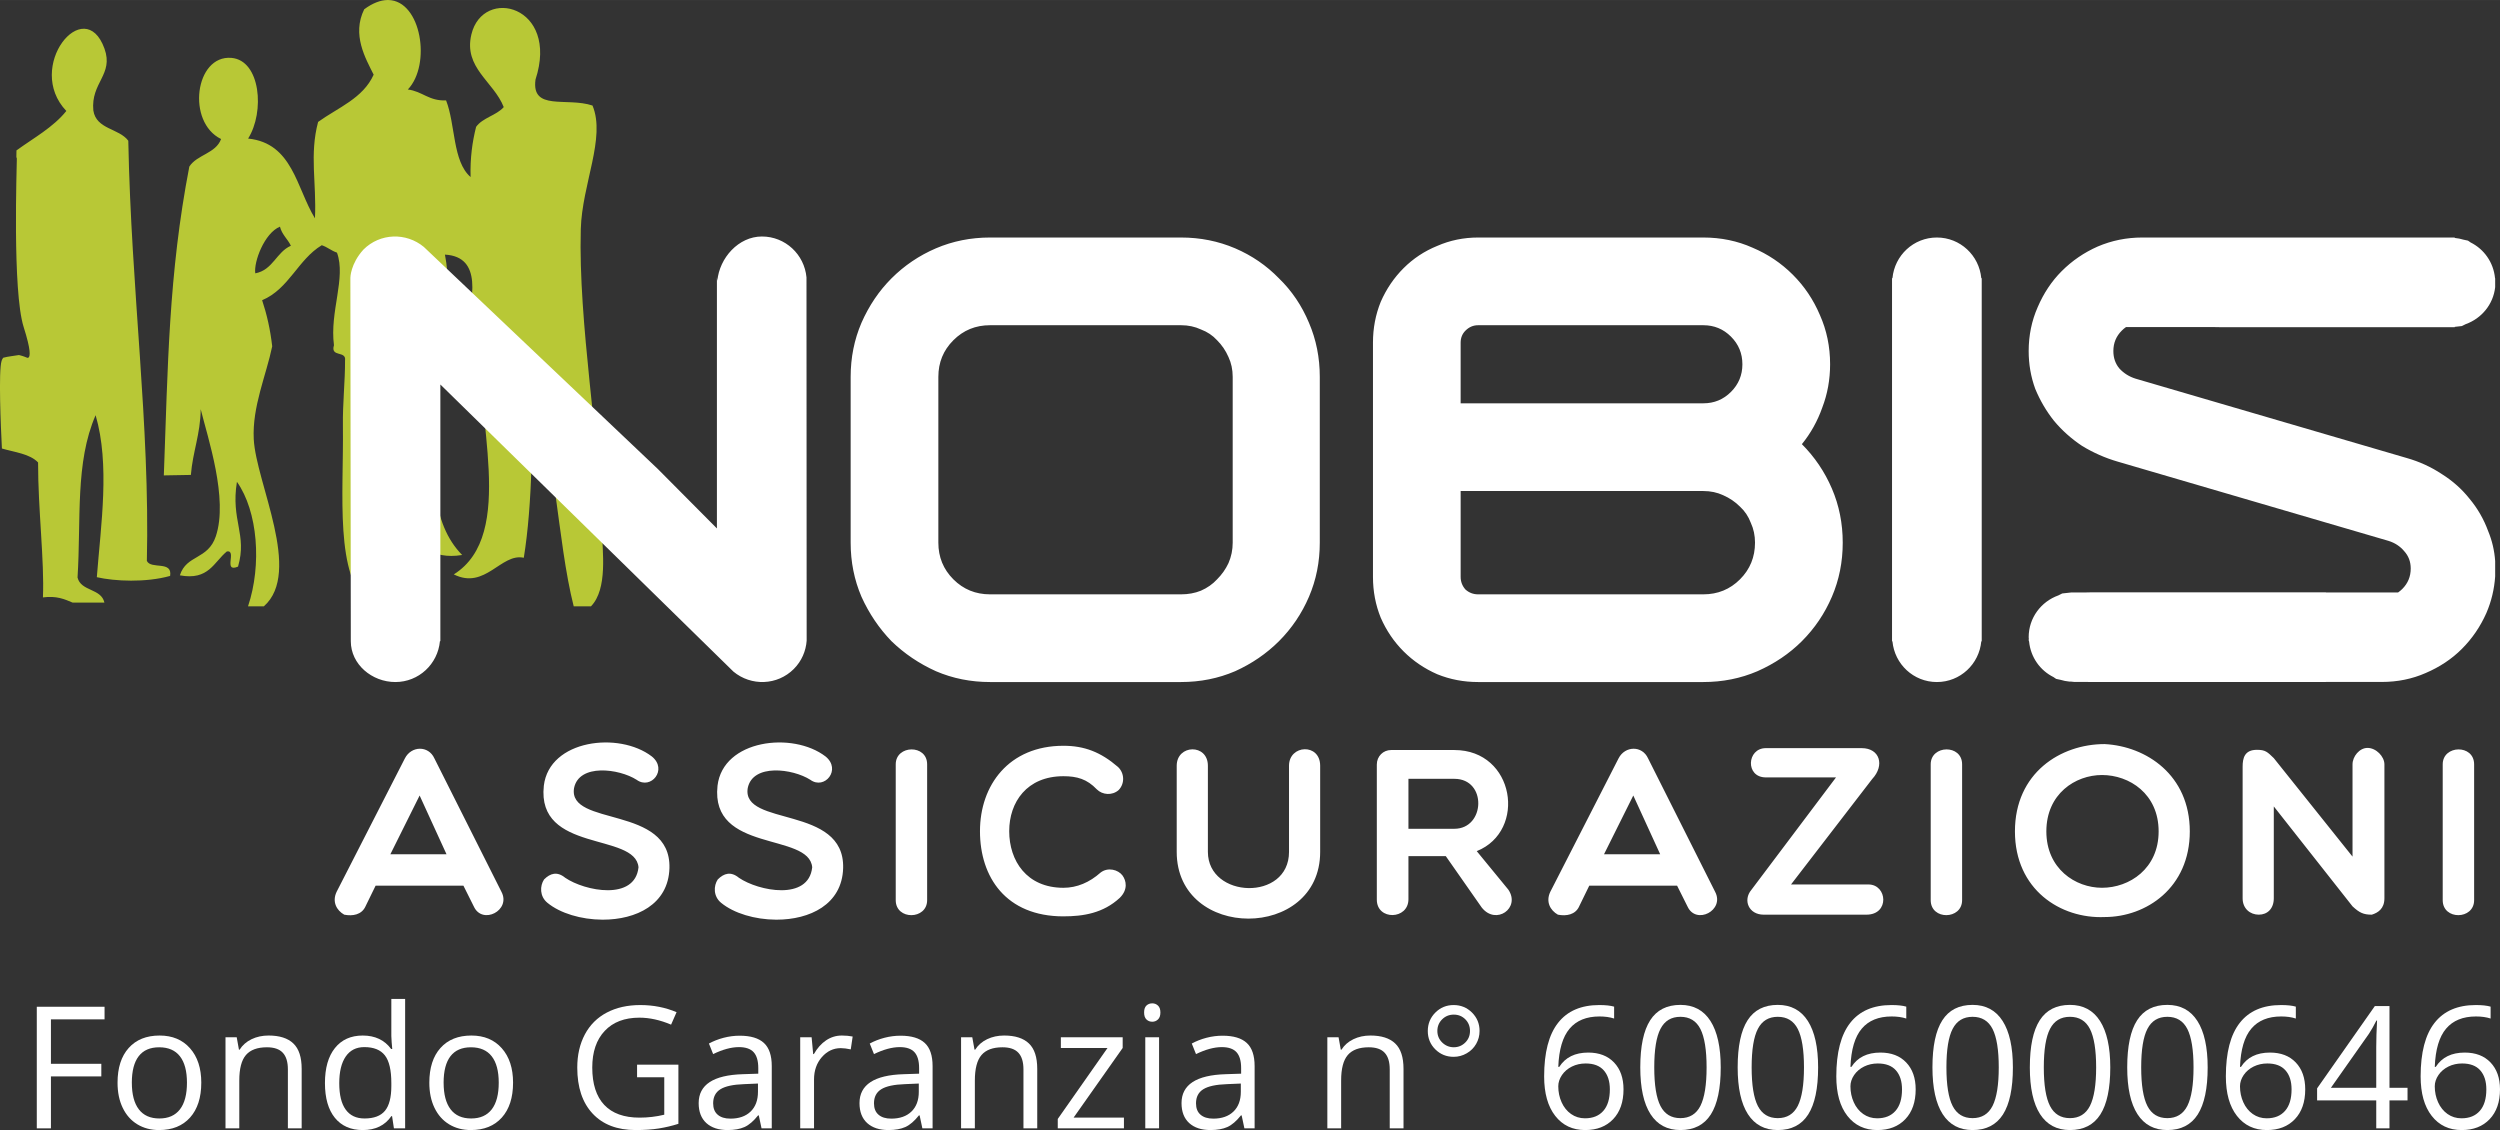
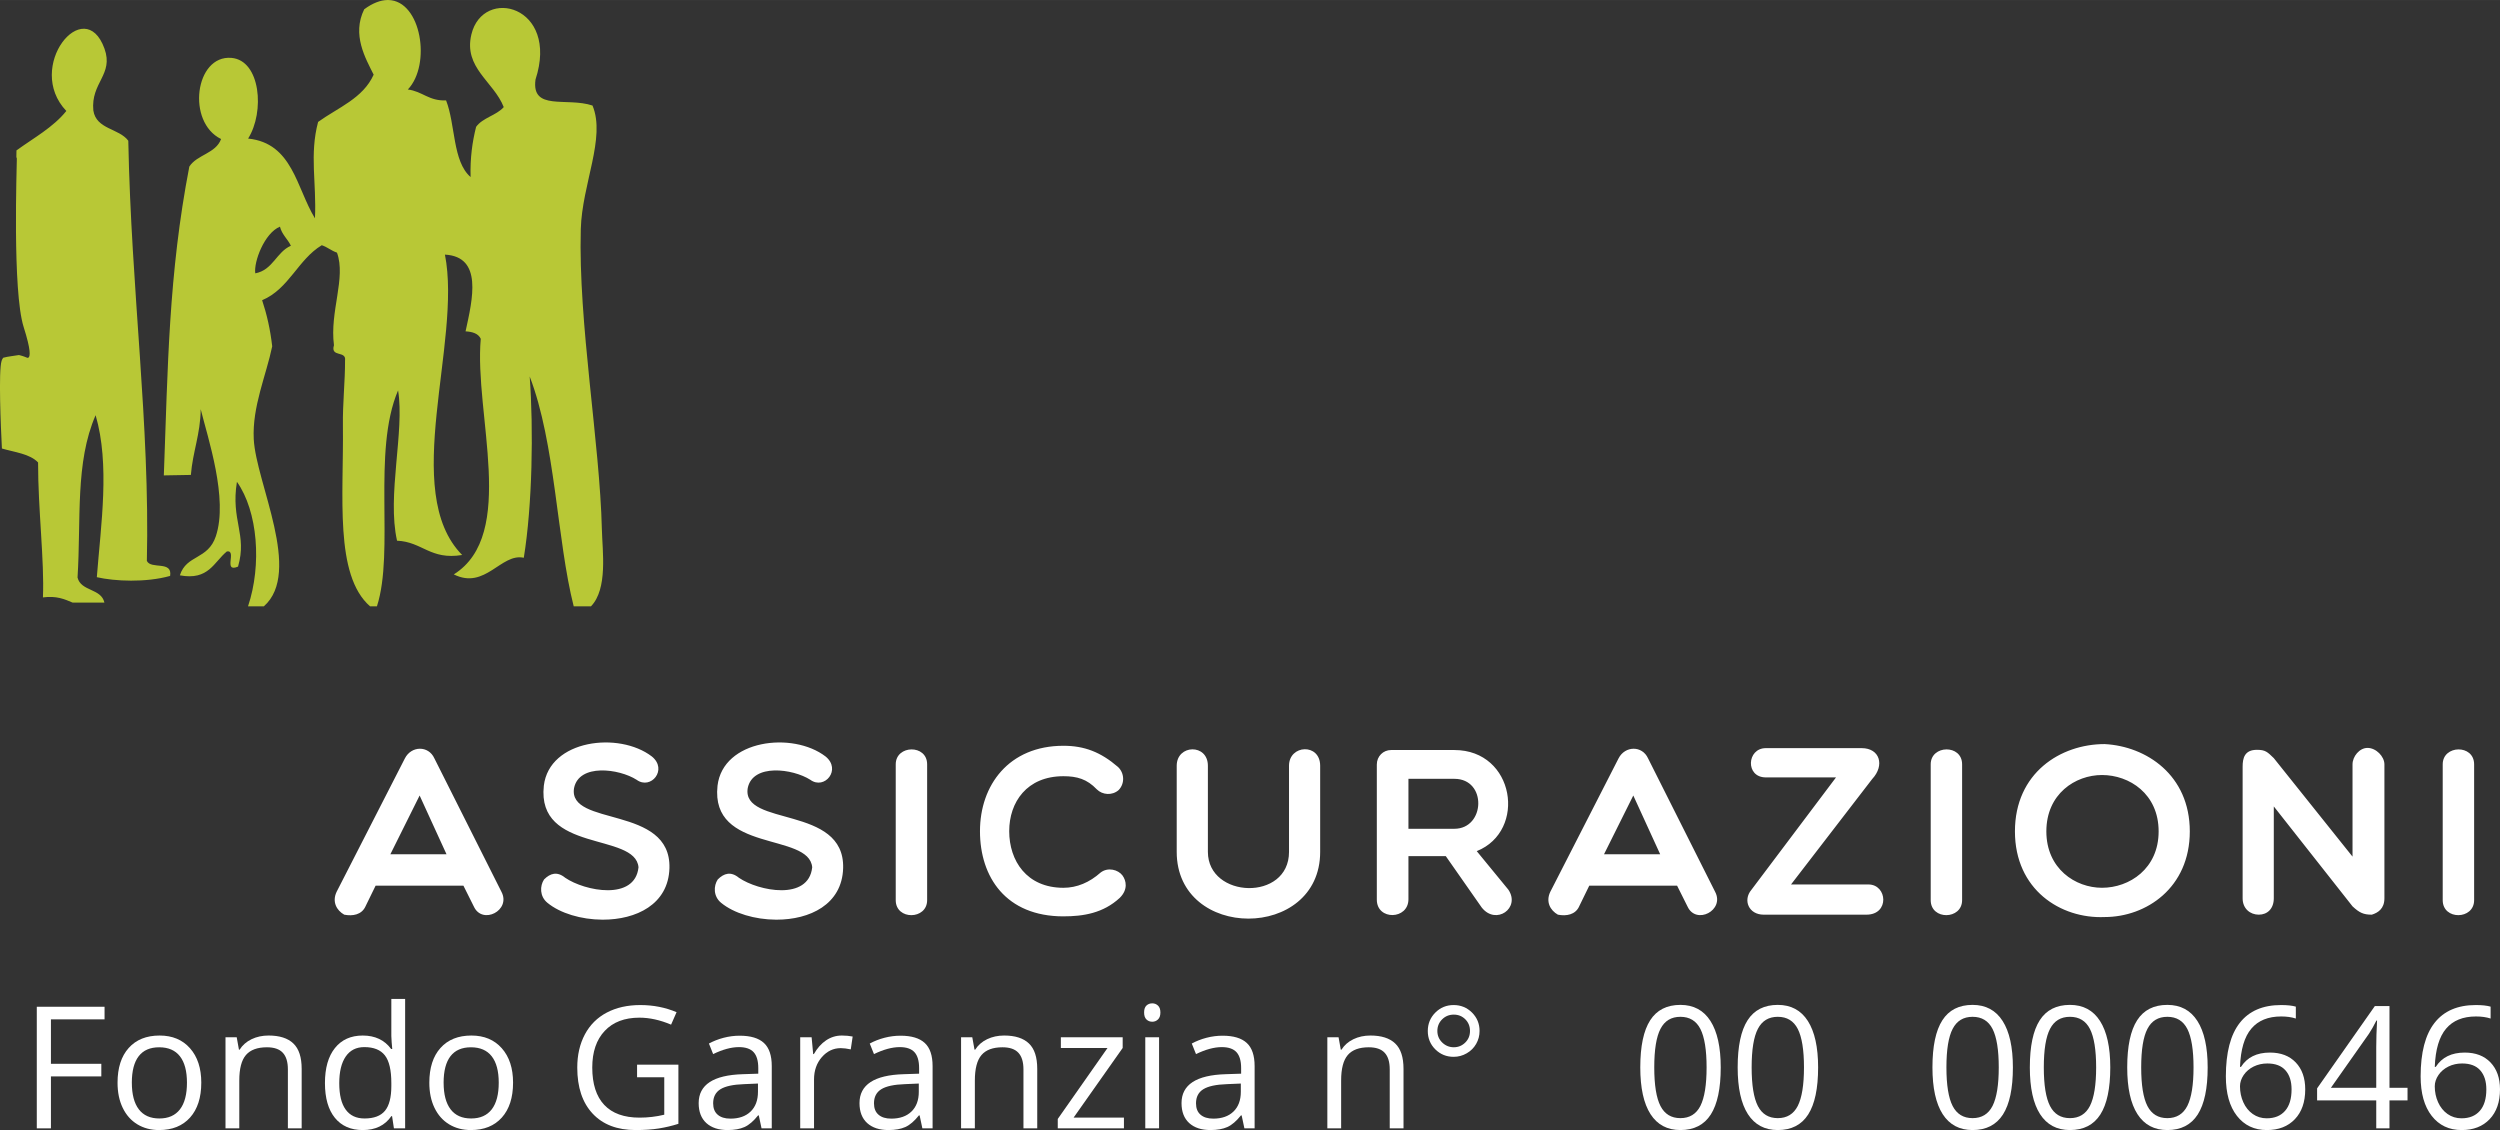
<svg xmlns="http://www.w3.org/2000/svg" xml:space="preserve" width="29.85mm" height="13.493mm" fill-rule="evenodd" clip-rule="evenodd" viewBox="0 0 3032.75 1370.84">
  <rect x="0" y="0" width="3032.75" height="1370.84" fill="#333333" stroke="none" />
  <g id="Livello_x0020_1">
    <g id="nobis_assicurazioni.eps">
      <path fill="#B8C836" fill-rule="nonzero" d="M19.85 190.49l0.14 -8.04c20.94,-15.22 44.46,-27.9 60.48,-47.85 -50.81,-53.31 21.98,-143 46.25,-75.67 11.46,31.73 -16.74,41.05 -13.49,75.1 3.57,23.05 31.14,21.52 42.4,36.67 3.51,181.61 26.35,344.42 22.53,509.69 4.87,10.72 31.31,-0.69 28.21,18.24 -29.54,8.3 -67.36,6.5 -88.91,1.54 4.99,-64.12 16.04,-136.48 -1.47,-196.51 -25.03,57.38 -17.49,126.76 -21.93,196.91 4.11,17.04 28.82,13 32.59,30.41l-38.6 0c-9.85,-4.28 -19.8,-8.44 -35.96,-6.28 1.9,-43.87 -5.98,-107.17 -5.89,-163.69 -9.88,-10.51 -28.2,-12.35 -43.87,-16.93 -1.34,-26.03 -4.33,-94.13 -0.35,-106.46 0.48,-1.43 1.13,-2.66 1.92,-3.65 5.82,-1.66 12.81,-2.13 19.1,-3.3 5.24,1.2 9.38,3.06 9.38,3.06 0,0 4.58,2.9 3.45,-8.22 -0.57,-5.5 -2.56,-14.43 -7.13,-28.87 -13.8,-43.65 -8.2,-195.72 -8.27,-204.17 0,-0.52 -0.21,-1.18 -0.6,-1.97zm319.75 84.45c-19.01,7.82 -31.99,43.05 -29.92,56.62 21.44,-4 25.47,-25.69 43.2,-33.47 -3.94,-8.22 -10.85,-13.48 -13.28,-23.15zm102.18 -263.67c10.43,-7.7 19.83,-11.09 28.09,-11.27l1.28 0c39.97,0.83 52.25,78.5 23.61,108.55 17.73,2.2 25.49,14.16 46.37,13.22 11.55,29.41 7.75,73.92 29.75,93 -0.68,-23.22 2.14,-42.92 6.68,-60.91 8.04,-11.18 24.55,-13.75 33.53,-23.96 -12.16,-31.04 -48.99,-47.62 -39.25,-88.17 14.07,-58.55 107.01,-35.05 77.78,54.75 -5.28,38.65 37.97,21.07 69.16,31.53 16.29,39.14 -12.72,95.29 -14.22,149.9 -3.17,113.86 23.12,259.13 25.57,364.3 0.64,26.56 7.35,72.05 -13.21,93.3l-20.95 0c-20.47,-80.61 -22.15,-197.95 -53.4,-278.81 4.72,63.91 3.24,155.97 -7.15,219.9 -27.58,-6.08 -46.71,39.28 -84.91,20.18 77.3,-48.51 24.55,-194.57 32.7,-285.82 -2.88,-6.24 -9.72,-8.52 -18.43,-9.03 8.63,-39.46 20.92,-90.57 -25.03,-93.09 20.98,106.27 -54.86,287.72 20.9,364.39 -38.68,6.37 -48.16,-16 -79,-17.34 -12.42,-54.89 9.4,-132.83 1.26,-182.37 -31.77,74.44 -4.03,194.95 -25.66,262l-8.33 0c-43.48,-38.01 -31.85,-134.43 -32.94,-218.75 -0.38,-28.05 2.71,-54.15 2.59,-79.54 1.77,-12.31 -18.05,-3.36 -13.44,-18.46 -5.36,-40.94 14.88,-81.44 3.65,-112.32 -6.86,-2.3 -11.56,-6.72 -18.43,-9.01 -28.93,17.39 -39.79,53.06 -72.37,66.72 5.68,17.04 9.92,35.54 12.22,55.92 -7.26,35.2 -24.38,73.18 -22.38,112.61 2.65,52.9 59.32,161.41 12.25,202.83l-19.2 0c16.84,-50.33 11.93,-115.18 -13.46,-151.06 -7.66,46.73 12.74,63.81 1.34,102.86 -18.68,7.82 -0.98,-20.18 -13.45,-18.48 -15.89,12.9 -22.1,35.6 -57.11,29.06 8,-25.36 34.06,-18.57 43.67,-47.52 15.14,-45.55 -9.67,-118.77 -18.39,-153.96 -0.37,30.24 -9.65,51.42 -11.94,79.67l-32.8 0.58c4.94,-131.53 5.69,-244 30.93,-374.63 9.42,-14.6 32.09,-15.76 38.53,-33.42 -42.16,-20.54 -31.67,-102.16 12.57,-98.43 35.36,3 40.61,65.59 20.21,97.87 54.14,5.54 58.59,60.06 81.1,96.79 2.02,-43.45 -6.8,-76.98 3.8,-116.98 24.15,-17.39 54.46,-28.55 67.4,-57.31 -9.97,-20.03 -26.61,-48.57 -11.47,-79.29z" />
-       <path fill="white" fill-rule="nonzero" d="M3026.88 337.79l-0.19 -0.59c-1.88,-19.01 -13.35,-35.08 -29.72,-43.17 -1.08,-0.67 -1.96,-1.52 -3.11,-2.15 0,0 -2.23,-0.52 -5.34,-1.13 -3.45,-1.03 -7,-1.8 -10.69,-2.13l0 -0.51 -379.15 0c-18.93,0 -36.91,3.65 -53.91,10.91 -16.52,7.29 -31.08,17.25 -43.73,29.89 -12.14,12.14 -21.85,26.71 -29.14,43.72 -7.28,16.52 -10.92,34.26 -10.92,53.21 0,16.02 2.66,31.33 7.99,45.91 5.84,14.09 13.38,26.97 22.63,38.62 9.7,11.66 21.1,21.85 34.24,30.6 13.6,8.26 27.94,14.57 42.98,18.96l328.65 96.18c7.79,2.42 14.09,6.56 18.96,12.37 5.35,5.85 8.02,12.88 8.02,21.14 0,9.73 -3.41,17.99 -10.18,24.78 -1.64,1.64 -3.33,3.03 -5.14,4.29l-87.57 0 0 -0.13 -285.5 0 -5.96 0.13 -17.29 0 -11.13 1.22c-1.64,0.72 -3.08,1.54 -4.63,2.33 -20.94,7.51 -36.06,27.18 -36.06,50.72 0,0.59 0.11,1.13 0.16,1.72 -0.05,0.69 -0.16,1.32 -0.16,2.01 0.11,0.58 0.37,1.01 0.51,1.58 1.87,19.02 13.34,35.07 29.72,43.16 1.1,0.66 1.95,1.52 3.08,2.12 0,0 2.25,0.52 5.35,1.15 3.44,1.06 7.02,1.79 10.72,2.13l2.19 0.04c2.53,0.33 4.82,0.5 6.41,0.4l12.97 0 4.11 0.08 285.5 0 0 -0.08 67.83 0c18.93,0 36.77,-3.58 53.28,-10.86 17.01,-7.27 31.57,-16.99 43.73,-29.12 12.65,-12.64 22.58,-27.25 29.88,-43.74 6.06,-14.11 9.59,-28.91 10.62,-44.38l0 -18.59c-0.89,-12.69 -3.72,-24.74 -8.43,-36.13 -5.34,-14.59 -12.88,-27.72 -22.61,-39.35 -9.23,-11.67 -20.39,-21.63 -33.51,-29.91 -13.12,-8.72 -27.45,-15.27 -42.99,-19.66l-328.68 -96.18c-7.77,-2.42 -14.32,-6.56 -19.67,-12.37 -4.87,-5.84 -7.28,-12.86 -7.28,-21.14 0,-9.74 3.39,-17.97 10.21,-24.77 1.62,-1.66 3.32,-3.05 5.1,-4.3l107.1 0 6.21 0.11 285.5 0 0 -0.39 8.64 -0.96c1.65,-0.69 3.08,-1.52 4.61,-2.3 19.22,-6.87 33.54,-23.96 35.8,-44.9l0 -10.56zm-623.38 440.19l0.53 0 0 -440.49 -0.53 0c-2.56,-27.68 -25.55,-49.39 -53.87,-49.39 -28.33,0 -51.33,21.71 -53.9,49.39l-0.51 0 0 440.49 0.51 0c2.57,27.66 25.57,49.38 53.9,49.38 28.32,0 51.31,-21.72 53.87,-49.38zm-181.2 -54.1c8.75,-20.41 13.12,-42.26 13.12,-65.59 0,-23.32 -4.37,-45.16 -13.12,-65.57 -8.75,-20.42 -20.89,-38.37 -36.44,-53.93 10.7,-13.12 18.95,-27.94 24.78,-44.45 6.31,-16.52 9.47,-34.03 9.47,-52.48 0,-21.37 -4.14,-41.28 -12.39,-59.76 -7.79,-18.43 -18.7,-34.73 -32.8,-48.83 -14.07,-14.07 -30.36,-25.01 -48.82,-32.79 -18.47,-8.25 -38.37,-12.37 -59.77,-12.37l-273.25 0c-17.5,0 -34.01,3.39 -49.56,10.18 -15.53,6.31 -29.14,15.33 -40.81,26.98 -11.66,11.63 -20.89,25.26 -27.7,40.79 -6.31,15.57 -9.45,32.1 -9.45,49.56l0 284.2c0,17.51 3.14,34.03 9.45,49.56 6.81,15.54 16.03,29.15 27.7,40.8 11.67,11.67 25.28,20.88 40.81,27.7 15.55,6.32 32.06,9.47 49.56,9.47l273.25 0c23.33,0 45.21,-4.37 65.61,-13.12 20.86,-9.22 38.86,-21.39 53.91,-36.43 15.55,-15.54 27.7,-33.53 36.44,-53.93zm-108.59 -282.02c0,13.13 -4.62,24.28 -13.84,33.52 -9.24,9.26 -20.4,13.86 -33.54,13.86l-294.42 0 0 -73.61c0,-5.83 1.97,-10.68 5.85,-14.56 4.38,-4.39 9.49,-6.56 15.31,-6.56l273.25 0c13.14,0 24.3,4.6 33.54,13.84 9.22,9.25 13.84,20.39 13.84,33.52zm15.3 216.43c0,17.51 -6.07,32.32 -18.21,44.48 -12.14,12.13 -26.96,18.21 -44.47,18.21l-273.25 0c-5.82,0 -10.93,-1.95 -15.31,-5.83 -3.88,-4.38 -5.85,-9.49 -5.85,-15.31l0 -104.19 294.42 0c8.77,0 16.77,1.7 24.07,5.09 7.77,3.4 14.58,8.03 20.4,13.86 5.83,5.33 10.21,11.89 13.12,19.66 3.38,7.29 5.09,15.31 5.09,24.04zm-541.07 65.59c8.75,-20.41 13.1,-42.26 13.1,-65.59l0 -201.12c0,-23.31 -4.35,-45.19 -13.1,-65.57 -8.74,-20.92 -20.89,-38.88 -36.41,-53.93 -15.1,-15.55 -32.8,-27.7 -53.2,-36.46 -20.42,-8.71 -42.28,-13.1 -65.6,-13.1l-231.74 0c-23.32,0 -45.18,4.39 -65.57,13.1 -20.42,8.77 -38.38,20.91 -53.94,36.46 -15.05,15.05 -27.21,33.01 -36.43,53.93 -8.74,20.38 -13.11,42.27 -13.11,65.57l0 201.12c0,23.34 4.37,45.18 13.11,65.59 9.23,20.4 21.39,38.38 36.43,53.93 15.55,15.05 33.52,27.22 53.94,36.43 20.39,8.75 42.26,13.12 65.57,13.12l231.74 0c23.33,0 45.18,-4.37 65.6,-13.12 20.4,-9.22 38.1,-21.39 53.2,-36.43 15.52,-15.54 27.68,-33.53 36.41,-53.93zm-92.55 -65.59c0,8.76 -1.7,16.99 -5.1,24.8 -3.39,7.25 -8.01,13.85 -13.85,19.68 -5.34,5.81 -11.9,10.43 -19.67,13.81 -7.28,2.93 -15.29,4.4 -24.05,4.4l-231.74 0c-17.49,0 -32.3,-6.08 -44.44,-18.21 -12.16,-12.16 -18.22,-26.97 -18.22,-44.48l0 -201.12c0,-17.52 6.06,-32.31 18.22,-44.44 12.14,-12.15 26.95,-18.23 44.44,-18.23l231.74 0c8.76,0 16.76,1.71 24.05,5.1 7.77,2.91 14.33,7.28 19.67,13.13 5.84,5.83 10.45,12.6 13.85,20.39 3.4,7.27 5.1,15.31 5.1,24.05l0 201.12zm-532.4 153.21c9.55,-9.57 14.64,-21.75 15.57,-34.23l-0.21 -440.84c-2.58,-27.75 -25.65,-49.55 -54.07,-49.55 -28.41,0 -51.5,26 -54.08,53.73l-0.51 -4.18 0 304.6 -71.73 -72.18 -283.8 -269.31c-21.45,-17.81 -53.17,-16.9 -73.27,3.2 -15.85,17.46 -15.85,34.24 -15.85,34.24l0.52 440.83c0,28.08 25.64,49.55 54.05,49.55 28.43,0 51.5,-21.81 54.07,-49.55l0.52 0 0 -311.4 355.54 348.31c21.45,17.78 53.18,16.87 73.26,-3.22z" />
      <path fill="white" fill-rule="nonzero" d="M443.25 1099.76l12.41 -25.41 106.5 0 12.69 25.41c10.4,22.49 45.32,4.62 33.48,-17.9l-81.38 -161.9c-7.2,-15.87 -28,-15.3 -35.78,0l-82.83 161.9c-5.76,12.11 0,22.52 9.25,27.71 10.39,2.03 21.06,0 25.68,-9.8zm30.32 -63.51l35.48 -71.25 32.61 71.25 -68.09 0zm301 15.87c-4.33,40.99 -65.22,28.87 -88.87,12.71 -9.82,-8.09 -18.2,-5.49 -25.7,2.01 -5.18,7.8 -5.46,20.51 4.06,28.31 15.48,12.79 41.03,20.34 66.57,20.48l0.82 0c39.84,-0.02 79.42,-18.14 80.65,-62.62 2.01,-76.8 -123.5,-49.66 -115.73,-97 6.06,-30 54.55,-23.67 75.89,-10.08 17.32,12.69 38.11,-12.42 18.48,-28.29 -39.83,-30.59 -124.38,-20.49 -131.03,35.49 -8.94,81.95 111.12,56.29 114.86,98.98zm210.71 0c-4.34,40.99 -65.22,28.87 -88.87,12.71 -9.82,-8.09 -18.2,-5.49 -25.7,2.01 -5.2,7.8 -5.48,20.51 4.04,28.31 15.49,12.79 41.03,20.34 66.58,20.48l0.82 0c39.84,-0.02 79.43,-18.14 80.66,-62.62 2.01,-76.8 -123.52,-49.66 -115.74,-97 6.06,-30 54.54,-23.67 75.91,-10.08 17.31,12.69 38.1,-12.42 18.48,-28.29 -39.85,-30.59 -124.4,-20.49 -131.04,35.49 -8.94,81.95 111.12,56.29 114.87,98.98zm101.33 39.86c0,24.52 38.1,23.94 38.1,0l0 -164.82c0,-24.54 -38.1,-23.67 -38.1,0l0 164.82zm203.47 19.62c23.96,0 48.2,-3.77 68.4,-22.52 10.12,-10.11 7.81,-20.79 3.18,-27.13 -5.19,-6.93 -17.6,-10.38 -26.54,-3.47 -13.29,11.86 -28.59,18.47 -45.04,18.47 -44.72,0 -65.8,-32.9 -65.8,-68.68 0,-35.19 21.36,-66.68 65.8,-66.68 16.45,0 28.57,3.47 40.42,15.9 6.91,6.91 18.76,7.79 26.55,0.88 7.78,-8.09 6.94,-20.82 -0.85,-28.03 -21.07,-18.19 -41,-25.67 -66.11,-25.67 -66.35,0 -101.28,47.9 -101.28,103.6 0,55.71 31.46,103.34 101.28,103.34zm273.63 -78.21c0,60.3 -98.42,56.83 -98.42,0l0 -104.49c0,-27.12 -37.82,-25.97 -37.82,0l0 104.49c0,107.94 174.03,107.94 174.03,0l0 -104.49c0,-27.71 -37.8,-25.69 -37.8,0l0 104.49zm144.87 5.19l45.33 0 43.58 62.32c17.32,21.93 47.33,0.58 32.31,-21.65l-38.36 -46.75c61.16,-24.54 46.16,-122.66 -27.14,-122.66l-76.76 0c-9.53,0 -17.32,7.52 -17.32,17.61l0 163.92c0,25.41 38.36,24.55 38.36,-0.56l0 -52.23zm0 -93.81l55.72 0c39.83,0 37.52,60.6 0,60.6l-55.72 0 0 -60.6zm206.97 154.99l12.4 -25.41 106.51 0 12.71 25.41c10.38,22.49 45.3,4.62 33.46,-17.9l-81.37 -161.9c-7.22,-15.87 -28,-15.3 -35.79,0l-82.82 161.9c-5.77,12.11 0,22.52 9.23,27.71 10.38,2.03 21.08,0 25.69,-9.8zm30.3 -63.51l35.5 -71.25 32.6 71.25 -68.1 0zm318.33 73.31c28.3,0 25.42,-36.65 2.33,-36.65l-93.81 0 98.42 -127.86c15.61,-16.71 9.24,-37.51 -12.69,-37.51l-116.3 0c-23.1,0 -25.12,35.5 0,35.5l85.14 0 -102.75 136.51c-10.39,12.43 -3.18,30.01 15,30.01l124.66 0zm77.96 -17.59c0,24.52 38.09,23.94 38.09,0l0 -164.82c0,-24.54 -38.09,-23.67 -38.09,0l0 164.82zm314.3 -83.43c0,-68.39 -52.8,-103.32 -103.33,-105.92 -53.39,0 -108.79,34.92 -108.79,105.92 0,70.7 55.4,106.2 108.79,103.9 50.53,0 103.33,-35.5 103.33,-103.9zm-37.81 0c0,45.3 -35.48,68.4 -68.69,68.4 -32.32,0 -67.51,-23.09 -67.51,-68.4 0,-45.57 35.19,-68.39 67.51,-68.39 33.21,0 68.69,22.82 68.69,68.39zm101.89 81.12c0,12.7 9.25,19.9 19.62,19.9 10.4,0 18.2,-7.2 18.2,-19.9l0 -111.41 95.51 121.22c8.37,7.78 13.27,10.1 23.38,10.1 7.51,-2.32 15.3,-7.2 15.3,-19.9l0 -162.5c0,-9.51 -10.11,-19.91 -20.49,-19.91 -9.81,0 -18.19,10.4 -18.19,19.91l0 111.97 -95.51 -119.48c-7.79,-7.51 -10.12,-10.08 -20.49,-10.08 -15.03,0 -17.32,10.08 -17.32,20.48l0 159.6zm242.73 2.32c0,24.52 38.11,23.94 38.11,0l0 -164.82c0,-24.54 -38.11,-23.67 -38.11,0l0 164.82z" />
    </g>
    <polygon fill="white" fill-rule="nonzero" points="61.78,1368.78 44.63,1368.78 44.63,1221.27 126.83,1221.27 126.83,1236.56 61.78,1236.56 61.78,1290.48 122.91,1290.48 122.91,1305.77 61.78,1305.77 " />
    <path id="1" fill="white" fill-rule="nonzero" d="M244.17 1313.41c0,18.04 -4.54,32.13 -13.6,42.26 -9.08,10.12 -21.62,15.18 -37.63,15.18 -9.89,0 -18.66,-2.31 -26.34,-6.95 -7.64,-4.65 -13.56,-11.33 -17.73,-20 -4.21,-8.68 -6.27,-18.84 -6.27,-30.48 0,-18.04 4.51,-32.09 13.53,-42.14 8.99,-10.06 21.52,-15.09 37.5,-15.09 15.49,0 27.76,5.13 36.88,15.43 9.12,10.29 13.67,24.24 13.67,41.8zm-84.23 0c0,14.12 2.82,24.9 8.47,32.3 5.65,7.41 13.95,11.09 24.93,11.09 10.95,0 19.28,-3.69 24.96,-11.05 5.68,-7.38 8.5,-18.15 8.5,-32.34 0,-14.05 -2.82,-24.72 -8.5,-32.02 -5.68,-7.29 -14.08,-10.94 -25.18,-10.94 -10.98,0 -19.24,3.58 -24.82,10.77 -5.58,7.2 -8.37,17.94 -8.37,32.2z" />
    <path id="2" fill="white" fill-rule="nonzero" d="M349.23 1368.78l0 -71.52c0,-9.02 -2.03,-15.74 -6.16,-20.18 -4.1,-4.45 -10.55,-6.64 -19.28,-6.64 -11.57,0 -20.05,3.13 -25.42,9.36 -5.41,6.27 -8.09,16.6 -8.09,31l0 57.98 -16.73 0 0 -110.53 13.6 0 2.71 15.08 0.83 0c3.44,-5.44 8.23,-9.67 14.43,-12.67 6.2,-3 13.09,-4.48 20.7,-4.48 13.32,0 23.34,3.21 30.05,9.64 6.76,6.41 10.09,16.7 10.09,30.83l0 72.14 -16.73 0z" />
    <path id="3" fill="white" fill-rule="nonzero" d="M475.64 1353.98l-0.9 0c-7.74,11.26 -19.31,16.87 -34.71,16.87 -14.46,0 -25.73,-4.96 -33.78,-14.83 -8.02,-9.89 -12.05,-23.97 -12.05,-42.18 0,-18.25 4.03,-32.4 12.12,-42.49 8.06,-10.09 19.31,-15.16 33.71,-15.16 14.98,0 26.48,5.45 34.5,16.36l1.31 0 -0.69 -7.99 -0.42 -7.75 0 -45.04 16.74 0 0 157.02 -13.6 0 -2.24 -14.8zm-33.51 2.82c11.43,0 19.73,-3.1 24.89,-9.34 5.13,-6.23 7.71,-16.26 7.71,-30.12l0 -3.52c0,-15.67 -2.61,-26.86 -7.81,-33.54 -5.23,-6.72 -13.56,-10.06 -24.99,-10.06 -9.81,0 -17.32,3.82 -22.56,11.47 -5.2,7.61 -7.82,18.39 -7.82,32.33 0,14.12 2.58,24.76 7.78,31.95 5.17,7.2 12.78,10.82 22.8,10.82z" />
    <path id="4" fill="white" fill-rule="nonzero" d="M622.39 1313.41c0,18.04 -4.54,32.13 -13.6,42.26 -9.08,10.12 -21.62,15.18 -37.63,15.18 -9.89,0 -18.66,-2.31 -26.34,-6.95 -7.64,-4.65 -13.56,-11.33 -17.73,-20 -4.21,-8.68 -6.27,-18.84 -6.27,-30.48 0,-18.04 4.51,-32.09 13.53,-42.14 8.99,-10.06 21.52,-15.09 37.5,-15.09 15.49,0 27.76,5.13 36.88,15.43 9.12,10.29 13.67,24.24 13.67,41.8zm-84.23 0c0,14.12 2.82,24.9 8.47,32.3 5.65,7.41 13.95,11.09 24.93,11.09 10.95,0 19.28,-3.69 24.96,-11.05 5.68,-7.38 8.5,-18.15 8.5,-32.34 0,-14.05 -2.82,-24.72 -8.5,-32.02 -5.68,-7.29 -14.08,-10.94 -25.18,-10.94 -10.98,0 -19.24,3.58 -24.82,10.77 -5.58,7.2 -8.37,17.94 -8.37,32.2z" />
    <path id="5" fill="white" fill-rule="nonzero" d="M772.83 1291.52l50.14 0 0 71.76c-7.81,2.48 -15.74,4.37 -23.83,5.65 -8.06,1.27 -17.42,1.92 -28.03,1.92 -22.35,0 -39.74,-6.64 -52.17,-19.93 -12.43,-13.29 -18.66,-31.88 -18.66,-55.85 0,-15.32 3.1,-28.75 9.24,-40.29 6.16,-11.53 15.01,-20.35 26.58,-26.44 11.57,-6.1 25.14,-9.13 40.67,-9.13 15.74,0 30.4,2.9 43.97,8.65l-6.64 15.12c-13.33,-5.65 -26.14,-8.47 -38.44,-8.47 -17.97,0 -31.98,5.34 -42.07,16.05 -10.09,10.67 -15.12,25.51 -15.12,44.48 0,19.9 4.86,35.02 14.57,45.32 9.7,10.29 24,15.42 42.83,15.42 10.19,0 20.18,-1.17 29.95,-3.55l0 -45.43 -32.99 0 0 -15.28z" />
    <path id="6" fill="white" fill-rule="nonzero" d="M923.83 1368.78l-3.34 -15.74 -0.82 0c-5.51,6.92 -10.98,11.64 -16.46,14.12 -5.51,2.44 -12.32,3.68 -20.52,3.68 -10.98,0 -19.56,-2.82 -25.8,-8.46 -6.2,-5.69 -9.33,-13.71 -9.33,-24.18 0,-22.34 17.87,-34.05 53.54,-35.12l18.77 -0.62 0 -6.85c0,-8.65 -1.86,-15.05 -5.58,-19.18 -3.75,-4.12 -9.71,-6.2 -17.9,-6.2 -9.23,0 -19.63,2.82 -31.27,8.47l-5.12 -12.81c5.44,-2.96 11.39,-5.3 17.86,-6.99 6.51,-1.69 13.03,-2.51 19.53,-2.51 13.19,0 22.93,2.93 29.3,8.78 6.37,5.85 9.54,15.22 9.54,28.13l0 75.48 -12.4 0zm-37.85 -11.78c10.43,0 18.63,-2.85 24.56,-8.58 5.95,-5.72 8.95,-13.71 8.95,-24l0 -9.99 -16.77 0.72c-13.29,0.45 -22.89,2.51 -28.78,6.2 -5.88,3.65 -8.82,9.37 -8.82,17.08 0,6.07 1.83,10.68 5.52,13.81 3.65,3.17 8.78,4.75 15.35,4.75z" />
    <path id="7" fill="white" fill-rule="nonzero" d="M1021.18 1256.18c4.89,0 9.3,0.42 13.19,1.21l-2.31 15.6c-4.58,-1 -8.62,-1.51 -12.12,-1.51 -8.92,0 -16.57,3.62 -22.94,10.88 -6.33,7.26 -9.5,16.33 -9.5,27.14l0 59.29 -16.77 0 0 -110.53 13.85 0 1.89 20.42 0.83 0c4.09,-7.2 9.02,-12.74 14.8,-16.63 5.78,-3.89 12.12,-5.86 19.08,-5.86z" />
    <path id="8" fill="white" fill-rule="nonzero" d="M1118.93 1368.78l-3.34 -15.74 -0.82 0c-5.51,6.92 -10.98,11.64 -16.46,14.12 -5.51,2.44 -12.32,3.68 -20.52,3.68 -10.98,0 -19.56,-2.82 -25.8,-8.46 -6.2,-5.69 -9.33,-13.71 -9.33,-24.18 0,-22.34 17.87,-34.05 53.54,-35.12l18.77 -0.62 0 -6.85c0,-8.65 -1.86,-15.05 -5.58,-19.18 -3.75,-4.12 -9.71,-6.2 -17.9,-6.2 -9.23,0 -19.63,2.82 -31.27,8.47l-5.12 -12.81c5.44,-2.96 11.39,-5.3 17.86,-6.99 6.51,-1.69 13.03,-2.51 19.53,-2.51 13.19,0 22.93,2.93 29.3,8.78 6.37,5.85 9.54,15.22 9.54,28.13l0 75.48 -12.4 0zm-37.85 -11.78c10.43,0 18.63,-2.85 24.56,-8.58 5.95,-5.72 8.95,-13.71 8.95,-24l0 -9.99 -16.77 0.72c-13.29,0.45 -22.89,2.51 -28.78,6.2 -5.88,3.65 -8.82,9.37 -8.82,17.08 0,6.07 1.83,10.68 5.52,13.81 3.65,3.17 8.78,4.75 15.35,4.75z" />
    <path id="9" fill="white" fill-rule="nonzero" d="M1241.55 1368.78l0 -71.52c0,-9.02 -2.03,-15.74 -6.16,-20.18 -4.1,-4.45 -10.55,-6.64 -19.28,-6.64 -11.57,0 -20.05,3.13 -25.42,9.36 -5.41,6.27 -8.09,16.6 -8.09,31l0 57.98 -16.73 0 0 -110.53 13.6 0 2.71 15.08 0.83 0c3.44,-5.44 8.23,-9.67 14.43,-12.67 6.2,-3 13.09,-4.48 20.7,-4.48 13.32,0 23.34,3.21 30.05,9.64 6.76,6.41 10.09,16.7 10.09,30.83l0 72.14 -16.73 0z" />
    <polygon id="10" fill="white" fill-rule="nonzero" points="1363.45,1368.78 1283.17,1368.78 1283.17,1357.38 1343.54,1271.27 1286.93,1271.27 1286.93,1258.25 1361.92,1258.25 1361.92,1271.27 1302.36,1355.77 1363.45,1355.77 " />
    <path id="11" fill="white" fill-rule="nonzero" d="M1406.07 1368.78l-16.73 0 0 -110.53 16.73 0 0 110.53zm-18.15 -140.56c0,-3.82 0.92,-6.6 2.82,-8.4 1.89,-1.79 4.24,-2.68 7.06,-2.68 2.68,0 5.02,0.89 6.95,2.72 1.96,1.82 2.93,4.61 2.93,8.36 0,3.79 -0.97,6.61 -2.93,8.44 -1.93,1.86 -4.27,2.78 -6.95,2.78 -2.82,0 -5.17,-0.92 -7.06,-2.78 -1.9,-1.83 -2.82,-4.65 -2.82,-8.44z" />
    <path id="12" fill="white" fill-rule="nonzero" d="M1509.58 1368.78l-3.34 -15.74 -0.82 0c-5.51,6.92 -10.98,11.64 -16.46,14.12 -5.51,2.44 -12.32,3.68 -20.52,3.68 -10.98,0 -19.56,-2.82 -25.8,-8.46 -6.2,-5.69 -9.33,-13.71 -9.33,-24.18 0,-22.34 17.87,-34.05 53.54,-35.12l18.77 -0.62 0 -6.85c0,-8.65 -1.86,-15.05 -5.58,-19.18 -3.75,-4.12 -9.71,-6.2 -17.9,-6.2 -9.23,0 -19.63,2.82 -31.27,8.47l-5.12 -12.81c5.44,-2.96 11.39,-5.3 17.86,-6.99 6.51,-1.69 13.03,-2.51 19.53,-2.51 13.19,0 22.93,2.93 29.3,8.78 6.37,5.85 9.54,15.22 9.54,28.13l0 75.48 -12.4 0zm-37.85 -11.78c10.43,0 18.63,-2.85 24.56,-8.58 5.95,-5.72 8.95,-13.71 8.95,-24l0 -9.99 -16.77 0.72c-13.29,0.45 -22.89,2.51 -28.78,6.2 -5.88,3.65 -8.82,9.37 -8.82,17.08 0,6.07 1.83,10.68 5.52,13.81 3.65,3.17 8.78,4.75 15.35,4.75z" />
    <path id="13" fill="white" fill-rule="nonzero" d="M1685.88 1368.78l0 -71.52c0,-9.02 -2.03,-15.74 -6.16,-20.18 -4.1,-4.45 -10.55,-6.64 -19.28,-6.64 -11.57,0 -20.05,3.13 -25.42,9.36 -5.41,6.27 -8.09,16.6 -8.09,31l0 57.98 -16.73 0 0 -110.53 13.6 0 2.71 15.08 0.83 0c3.44,-5.44 8.23,-9.67 14.43,-12.67 6.2,-3 13.09,-4.48 20.7,-4.48 13.32,0 23.34,3.21 30.05,9.64 6.76,6.41 10.09,16.7 10.09,30.83l0 72.14 -16.73 0z" />
    <path id="14" fill="white" fill-rule="nonzero" d="M1732.06 1250.64c0,-8.72 3.03,-16.15 9.12,-22.28 6.1,-6.1 13.49,-9.16 22.24,-9.16 8.72,0 16.15,3.04 22.28,9.13 6.1,6.09 9.16,13.53 9.16,22.31 0,5.65 -1.38,10.88 -4.14,15.7 -2.75,4.79 -6.57,8.62 -11.5,11.43 -4.89,2.82 -10.16,4.24 -15.81,4.24 -8.75,0 -16.14,-3.03 -22.24,-9.05 -6.1,-6.07 -9.12,-13.5 -9.12,-22.31zm11.6 0c0,5.51 1.96,10.19 5.88,14.01 3.93,3.82 8.62,5.75 14.05,5.75 5.41,0 10.02,-1.89 13.88,-5.68 3.86,-3.79 5.78,-8.5 5.78,-14.08 0,-5.62 -1.89,-10.36 -5.68,-14.15 -3.79,-3.79 -8.46,-5.68 -13.98,-5.68 -5.58,0 -10.29,1.92 -14.15,5.75 -3.85,3.82 -5.78,8.53 -5.78,14.08z" />
-     <path id="15" fill="white" fill-rule="nonzero" d="M1873.2 1305.77c0,-29 5.65,-50.66 16.92,-65.01 11.26,-14.36 27.92,-21.56 50,-21.56 7.61,0 13.59,0.66 17.97,1.93l0 14.43c-5.2,-1.69 -11.13,-2.51 -17.77,-2.51 -15.81,0 -27.89,4.93 -36.22,14.77 -8.37,9.85 -12.95,25.31 -13.75,46.38l1.21 0c7.41,-11.57 19.11,-17.35 35.12,-17.35 13.26,0 23.69,3.99 31.33,12.02 7.64,8.02 11.47,18.87 11.47,32.6 0,15.36 -4.21,27.41 -12.57,36.19 -8.37,8.79 -19.7,13.19 -33.95,13.19 -15.29,0 -27.38,-5.75 -36.33,-17.21 -8.95,-11.47 -13.43,-27.41 -13.43,-47.86zm49.55 50.82c9.58,0 16.98,-3 22.25,-9.02 5.3,-6.02 7.91,-14.73 7.91,-26.1 0,-9.77 -2.44,-17.42 -7.37,-23.03 -4.89,-5.58 -12.22,-8.37 -22.01,-8.37 -6.02,0 -11.6,1.24 -16.63,3.72 -5.06,2.52 -9.08,5.92 -12.08,10.3 -2.97,4.41 -4.48,8.92 -4.48,13.63 0,6.95 1.34,13.39 4.03,19.39 2.68,5.99 6.5,10.74 11.46,14.25 4.96,3.47 10.58,5.23 16.91,5.23z" />
    <path id="16" fill="white" fill-rule="nonzero" d="M2087.42 1294.85c0,25.52 -4.02,44.56 -12.05,57.13 -8.06,12.57 -20.35,18.87 -36.88,18.87 -15.91,0 -27.96,-6.43 -36.26,-19.31 -8.26,-12.88 -12.4,-31.78 -12.4,-56.68 0,-25.68 4,-44.72 12.02,-57.19 7.99,-12.43 20.22,-18.66 36.64,-18.66 16.01,0 28.17,6.51 36.46,19.49 8.3,12.98 12.47,31.79 12.47,56.37zm-80.64 -0.03c0,21.46 2.51,37.08 7.57,46.9 5.07,9.78 13.09,14.67 24.14,14.67 11.16,0 19.25,-4.96 24.28,-14.87 4.99,-9.96 7.5,-25.48 7.5,-46.7 0,-21.17 -2.51,-36.71 -7.5,-46.58 -5.03,-9.86 -13.13,-14.77 -24.28,-14.77 -11.05,0 -19.07,4.85 -24.14,14.6 -5.06,9.7 -7.57,25.31 -7.57,46.76z" />
    <path id="17" fill="white" fill-rule="nonzero" d="M2205.56 1294.85c0,25.52 -4.02,44.56 -12.05,57.13 -8.06,12.57 -20.35,18.87 -36.88,18.87 -15.91,0 -27.96,-6.43 -36.26,-19.31 -8.26,-12.88 -12.4,-31.78 -12.4,-56.68 0,-25.68 4,-44.72 12.02,-57.19 7.99,-12.43 20.22,-18.66 36.64,-18.66 16.01,0 28.17,6.51 36.46,19.49 8.3,12.98 12.47,31.79 12.47,56.37zm-80.64 -0.03c0,21.46 2.51,37.08 7.57,46.9 5.07,9.78 13.09,14.67 24.14,14.67 11.16,0 19.25,-4.96 24.28,-14.87 4.99,-9.96 7.5,-25.48 7.5,-46.7 0,-21.17 -2.51,-36.71 -7.5,-46.58 -5.03,-9.86 -13.13,-14.77 -24.28,-14.77 -11.05,0 -19.07,4.85 -24.14,14.6 -5.06,9.7 -7.57,25.31 -7.57,46.76z" />
-     <path id="18" fill="white" fill-rule="nonzero" d="M2227.62 1305.77c0,-29 5.65,-50.66 16.92,-65.01 11.26,-14.36 27.92,-21.56 50,-21.56 7.61,0 13.59,0.66 17.97,1.93l0 14.43c-5.2,-1.69 -11.13,-2.51 -17.77,-2.51 -15.81,0 -27.89,4.93 -36.22,14.77 -8.37,9.85 -12.95,25.31 -13.75,46.38l1.21 0c7.41,-11.57 19.11,-17.35 35.12,-17.35 13.26,0 23.69,3.99 31.33,12.02 7.64,8.02 11.47,18.87 11.47,32.6 0,15.36 -4.21,27.41 -12.57,36.19 -8.37,8.79 -19.7,13.19 -33.95,13.19 -15.29,0 -27.38,-5.75 -36.33,-17.21 -8.95,-11.47 -13.43,-27.41 -13.43,-47.86zm49.55 50.82c9.58,0 16.98,-3 22.25,-9.02 5.3,-6.02 7.91,-14.73 7.91,-26.1 0,-9.77 -2.44,-17.42 -7.37,-23.03 -4.89,-5.58 -12.22,-8.37 -22.01,-8.37 -6.02,0 -11.6,1.24 -16.63,3.72 -5.06,2.52 -9.08,5.92 -12.08,10.3 -2.97,4.41 -4.48,8.92 -4.48,13.63 0,6.95 1.34,13.39 4.03,19.39 2.68,5.99 6.5,10.74 11.46,14.25 4.96,3.47 10.58,5.23 16.91,5.23z" />
    <path id="19" fill="white" fill-rule="nonzero" d="M2441.84 1294.85c0,25.52 -4.02,44.56 -12.05,57.13 -8.06,12.57 -20.35,18.87 -36.88,18.87 -15.91,0 -27.96,-6.43 -36.26,-19.31 -8.26,-12.88 -12.4,-31.78 -12.4,-56.68 0,-25.68 4,-44.72 12.02,-57.19 7.99,-12.43 20.22,-18.66 36.64,-18.66 16.01,0 28.17,6.51 36.46,19.49 8.3,12.98 12.47,31.79 12.47,56.37zm-80.64 -0.03c0,21.46 2.51,37.08 7.57,46.9 5.07,9.78 13.09,14.67 24.14,14.67 11.16,0 19.25,-4.96 24.28,-14.87 4.99,-9.96 7.5,-25.48 7.5,-46.7 0,-21.17 -2.51,-36.71 -7.5,-46.58 -5.03,-9.86 -13.13,-14.77 -24.28,-14.77 -11.05,0 -19.07,4.85 -24.14,14.6 -5.06,9.7 -7.57,25.31 -7.57,46.76z" />
    <path id="20" fill="white" fill-rule="nonzero" d="M2559.98 1294.85c0,25.52 -4.02,44.56 -12.05,57.13 -8.06,12.57 -20.35,18.87 -36.88,18.87 -15.91,0 -27.96,-6.43 -36.26,-19.31 -8.26,-12.88 -12.4,-31.78 -12.4,-56.68 0,-25.68 4,-44.72 12.02,-57.19 7.99,-12.43 20.22,-18.66 36.64,-18.66 16.01,0 28.17,6.51 36.46,19.49 8.3,12.98 12.47,31.79 12.47,56.37zm-80.64 -0.03c0,21.46 2.51,37.08 7.57,46.9 5.07,9.78 13.09,14.67 24.14,14.67 11.16,0 19.25,-4.96 24.28,-14.87 4.99,-9.96 7.5,-25.48 7.5,-46.7 0,-21.17 -2.51,-36.71 -7.5,-46.58 -5.03,-9.86 -13.13,-14.77 -24.28,-14.77 -11.05,0 -19.07,4.85 -24.14,14.6 -5.06,9.7 -7.57,25.31 -7.57,46.76z" />
    <path id="21" fill="white" fill-rule="nonzero" d="M2678.12 1294.85c0,25.52 -4.02,44.56 -12.05,57.13 -8.06,12.57 -20.35,18.87 -36.88,18.87 -15.91,0 -27.96,-6.43 -36.26,-19.31 -8.26,-12.88 -12.4,-31.78 -12.4,-56.68 0,-25.68 4,-44.72 12.02,-57.19 7.99,-12.43 20.22,-18.66 36.64,-18.66 16.01,0 28.17,6.51 36.46,19.49 8.3,12.98 12.47,31.79 12.47,56.37zm-80.64 -0.03c0,21.46 2.51,37.08 7.57,46.9 5.07,9.78 13.09,14.67 24.14,14.67 11.16,0 19.25,-4.96 24.28,-14.87 4.99,-9.96 7.5,-25.48 7.5,-46.7 0,-21.17 -2.51,-36.71 -7.5,-46.58 -5.03,-9.86 -13.13,-14.77 -24.28,-14.77 -11.05,0 -19.07,4.85 -24.14,14.6 -5.06,9.7 -7.57,25.31 -7.57,46.76z" />
    <path id="22" fill="white" fill-rule="nonzero" d="M2700.19 1305.77c0,-29 5.65,-50.66 16.92,-65.01 11.26,-14.36 27.92,-21.56 50,-21.56 7.61,0 13.59,0.66 17.97,1.93l0 14.43c-5.2,-1.69 -11.13,-2.51 -17.77,-2.51 -15.81,0 -27.89,4.93 -36.22,14.77 -8.37,9.85 -12.95,25.31 -13.75,46.38l1.21 0c7.41,-11.57 19.11,-17.35 35.12,-17.35 13.26,0 23.69,3.99 31.33,12.02 7.64,8.02 11.47,18.87 11.47,32.6 0,15.36 -4.21,27.41 -12.57,36.19 -8.37,8.79 -19.7,13.19 -33.95,13.19 -15.29,0 -27.38,-5.75 -36.33,-17.21 -8.95,-11.47 -13.43,-27.41 -13.43,-47.86zm49.55 50.82c9.58,0 16.98,-3 22.25,-9.02 5.3,-6.02 7.91,-14.73 7.91,-26.1 0,-9.77 -2.44,-17.42 -7.37,-23.03 -4.89,-5.58 -12.22,-8.37 -22.01,-8.37 -6.02,0 -11.6,1.24 -16.63,3.72 -5.06,2.52 -9.08,5.92 -12.08,10.3 -2.97,4.41 -4.48,8.92 -4.48,13.63 0,6.95 1.34,13.39 4.03,19.39 2.68,5.99 6.5,10.74 11.46,14.25 4.96,3.47 10.58,5.23 16.91,5.23z" />
    <path id="23" fill="white" fill-rule="nonzero" d="M2920.57 1334.9l-21.9 0 0 33.88 -16.04 0 0 -33.88 -71.76 0 0 -14.63 70.04 -99.83 17.76 0 0 99.17 21.9 0 0 15.29zm-37.95 -15.29l0 -49.03c0,-9.6 0.35,-20.48 1,-32.57l-0.79 0c-3.23,6.44 -6.26,11.81 -9.08,16.04l-46.15 65.56 55.03 0z" />
    <path id="24" fill="white" fill-rule="nonzero" d="M2936.47 1305.77c0,-29 5.65,-50.66 16.92,-65.01 11.26,-14.36 27.92,-21.56 50,-21.56 7.61,0 13.59,0.66 17.97,1.93l0 14.43c-5.2,-1.69 -11.13,-2.51 -17.77,-2.51 -15.81,0 -27.89,4.93 -36.22,14.77 -8.37,9.85 -12.95,25.31 -13.75,46.38l1.21 0c7.41,-11.57 19.11,-17.35 35.12,-17.35 13.26,0 23.69,3.99 31.33,12.02 7.64,8.02 11.47,18.87 11.47,32.6 0,15.36 -4.21,27.41 -12.57,36.19 -8.37,8.79 -19.7,13.19 -33.95,13.19 -15.29,0 -27.38,-5.75 -36.33,-17.21 -8.95,-11.47 -13.43,-27.41 -13.43,-47.86zm49.55 50.82c9.58,0 16.98,-3 22.25,-9.02 5.3,-6.02 7.91,-14.73 7.91,-26.1 0,-9.77 -2.44,-17.42 -7.37,-23.03 -4.89,-5.58 -12.22,-8.37 -22.01,-8.37 -6.02,0 -11.6,1.24 -16.63,3.72 -5.06,2.52 -9.08,5.92 -12.08,10.3 -2.97,4.41 -4.48,8.92 -4.48,13.63 0,6.95 1.34,13.39 4.03,19.39 2.68,5.99 6.5,10.74 11.46,14.25 4.96,3.47 10.58,5.23 16.91,5.23z" />
  </g>
</svg>